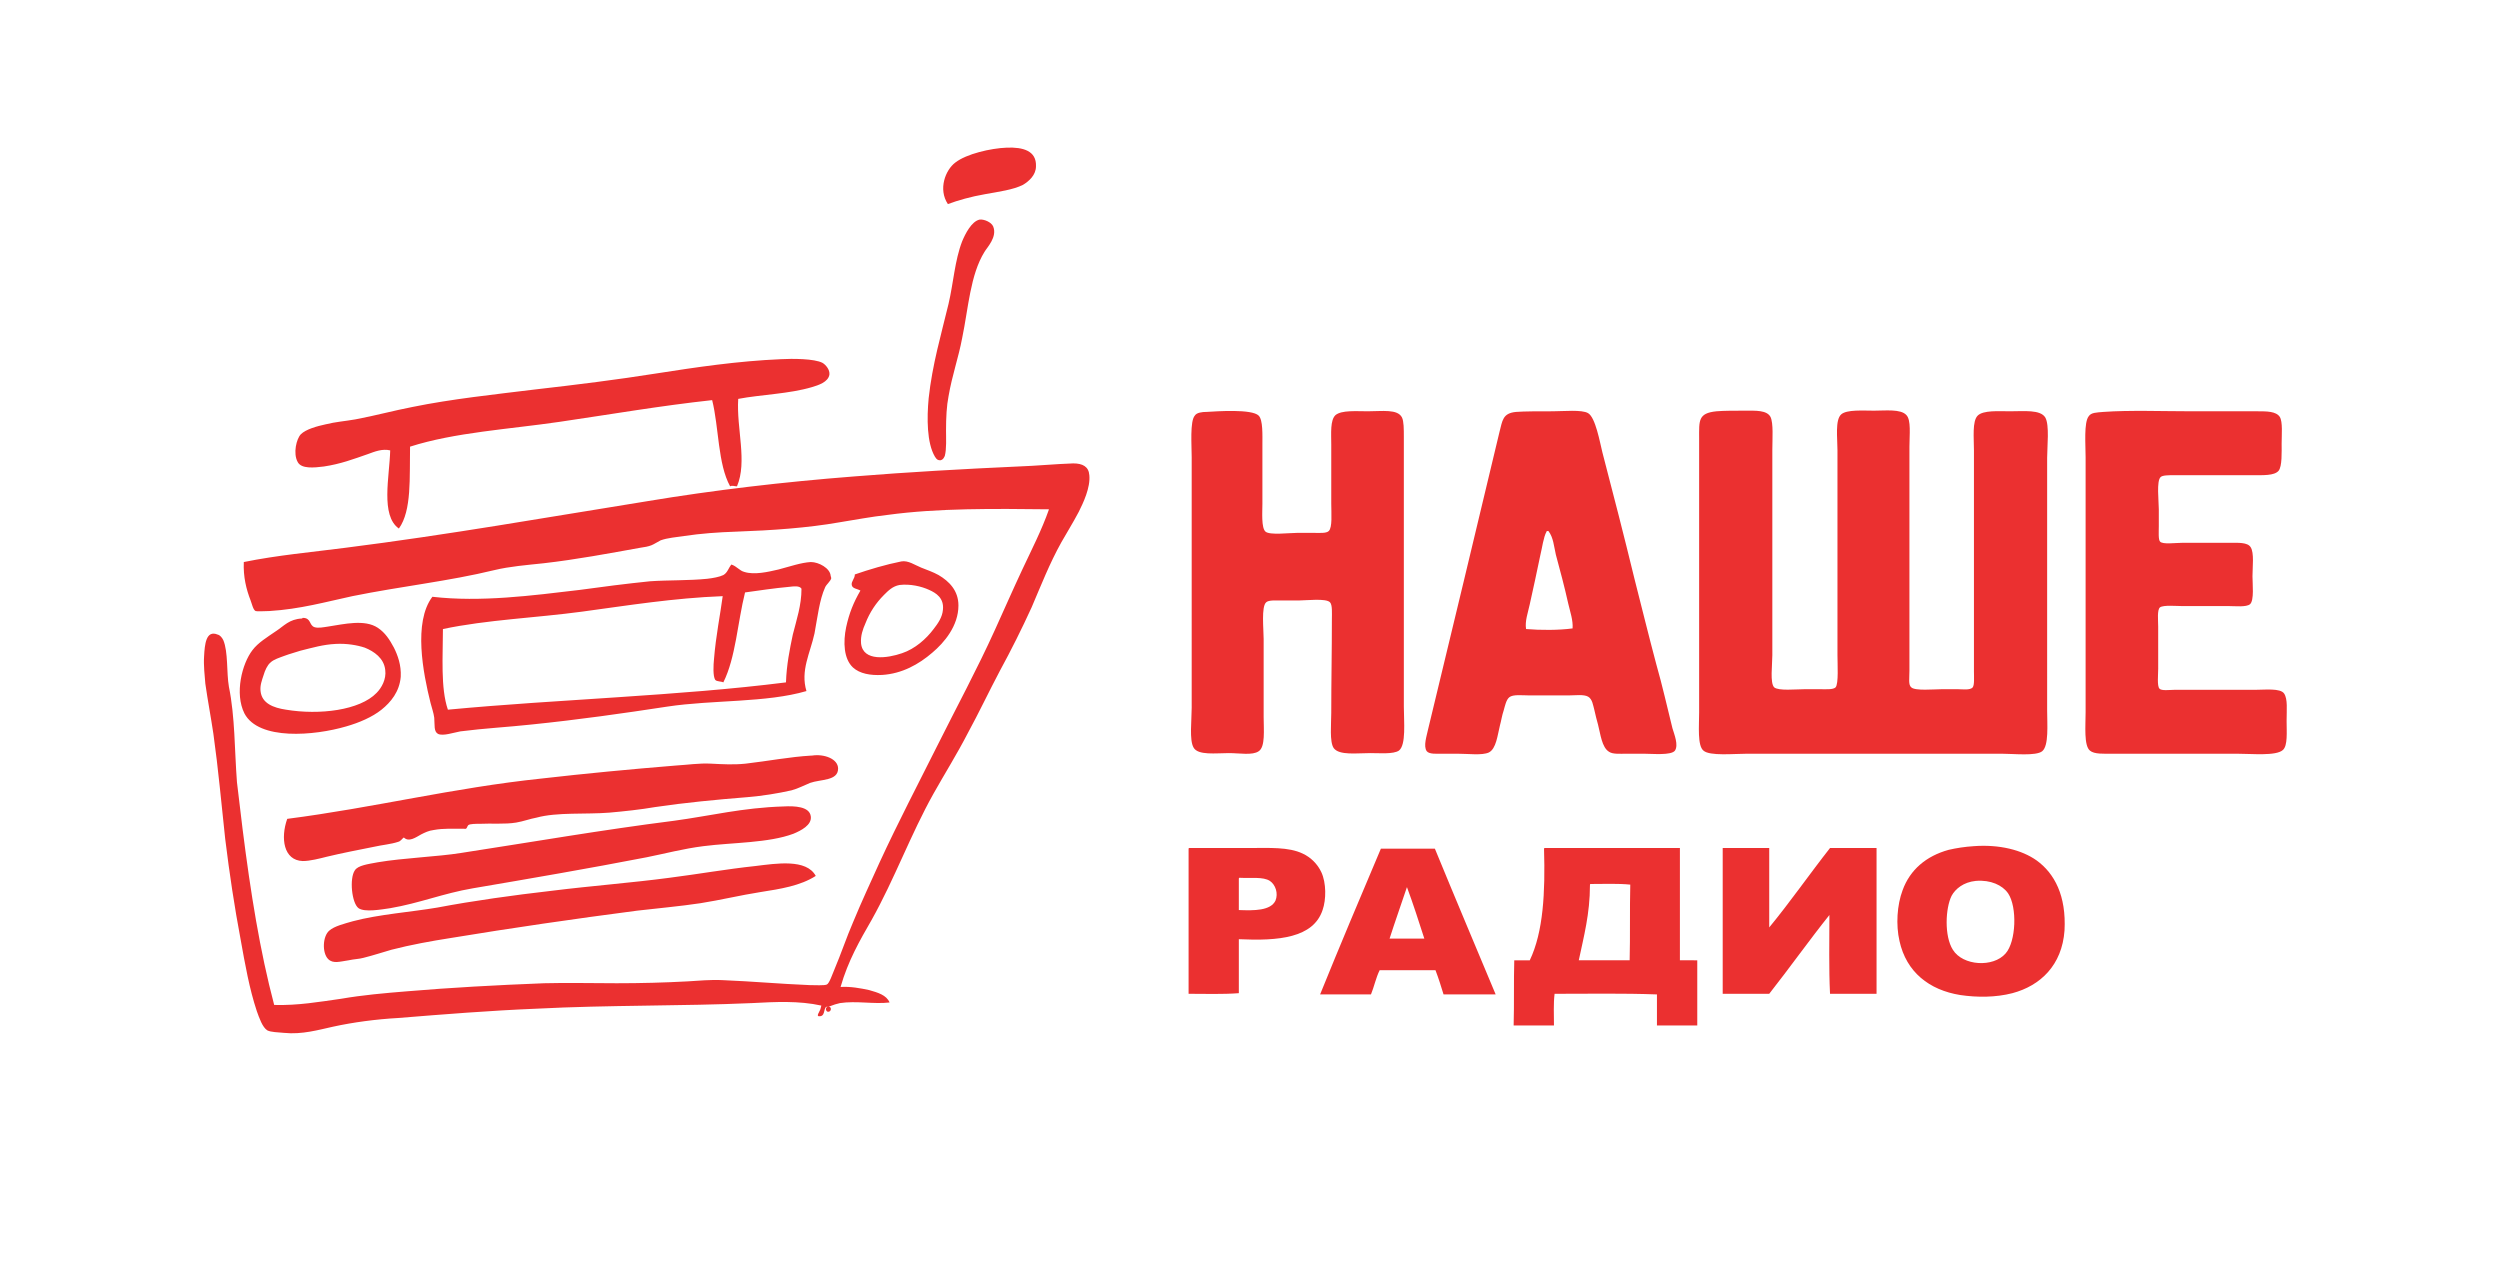
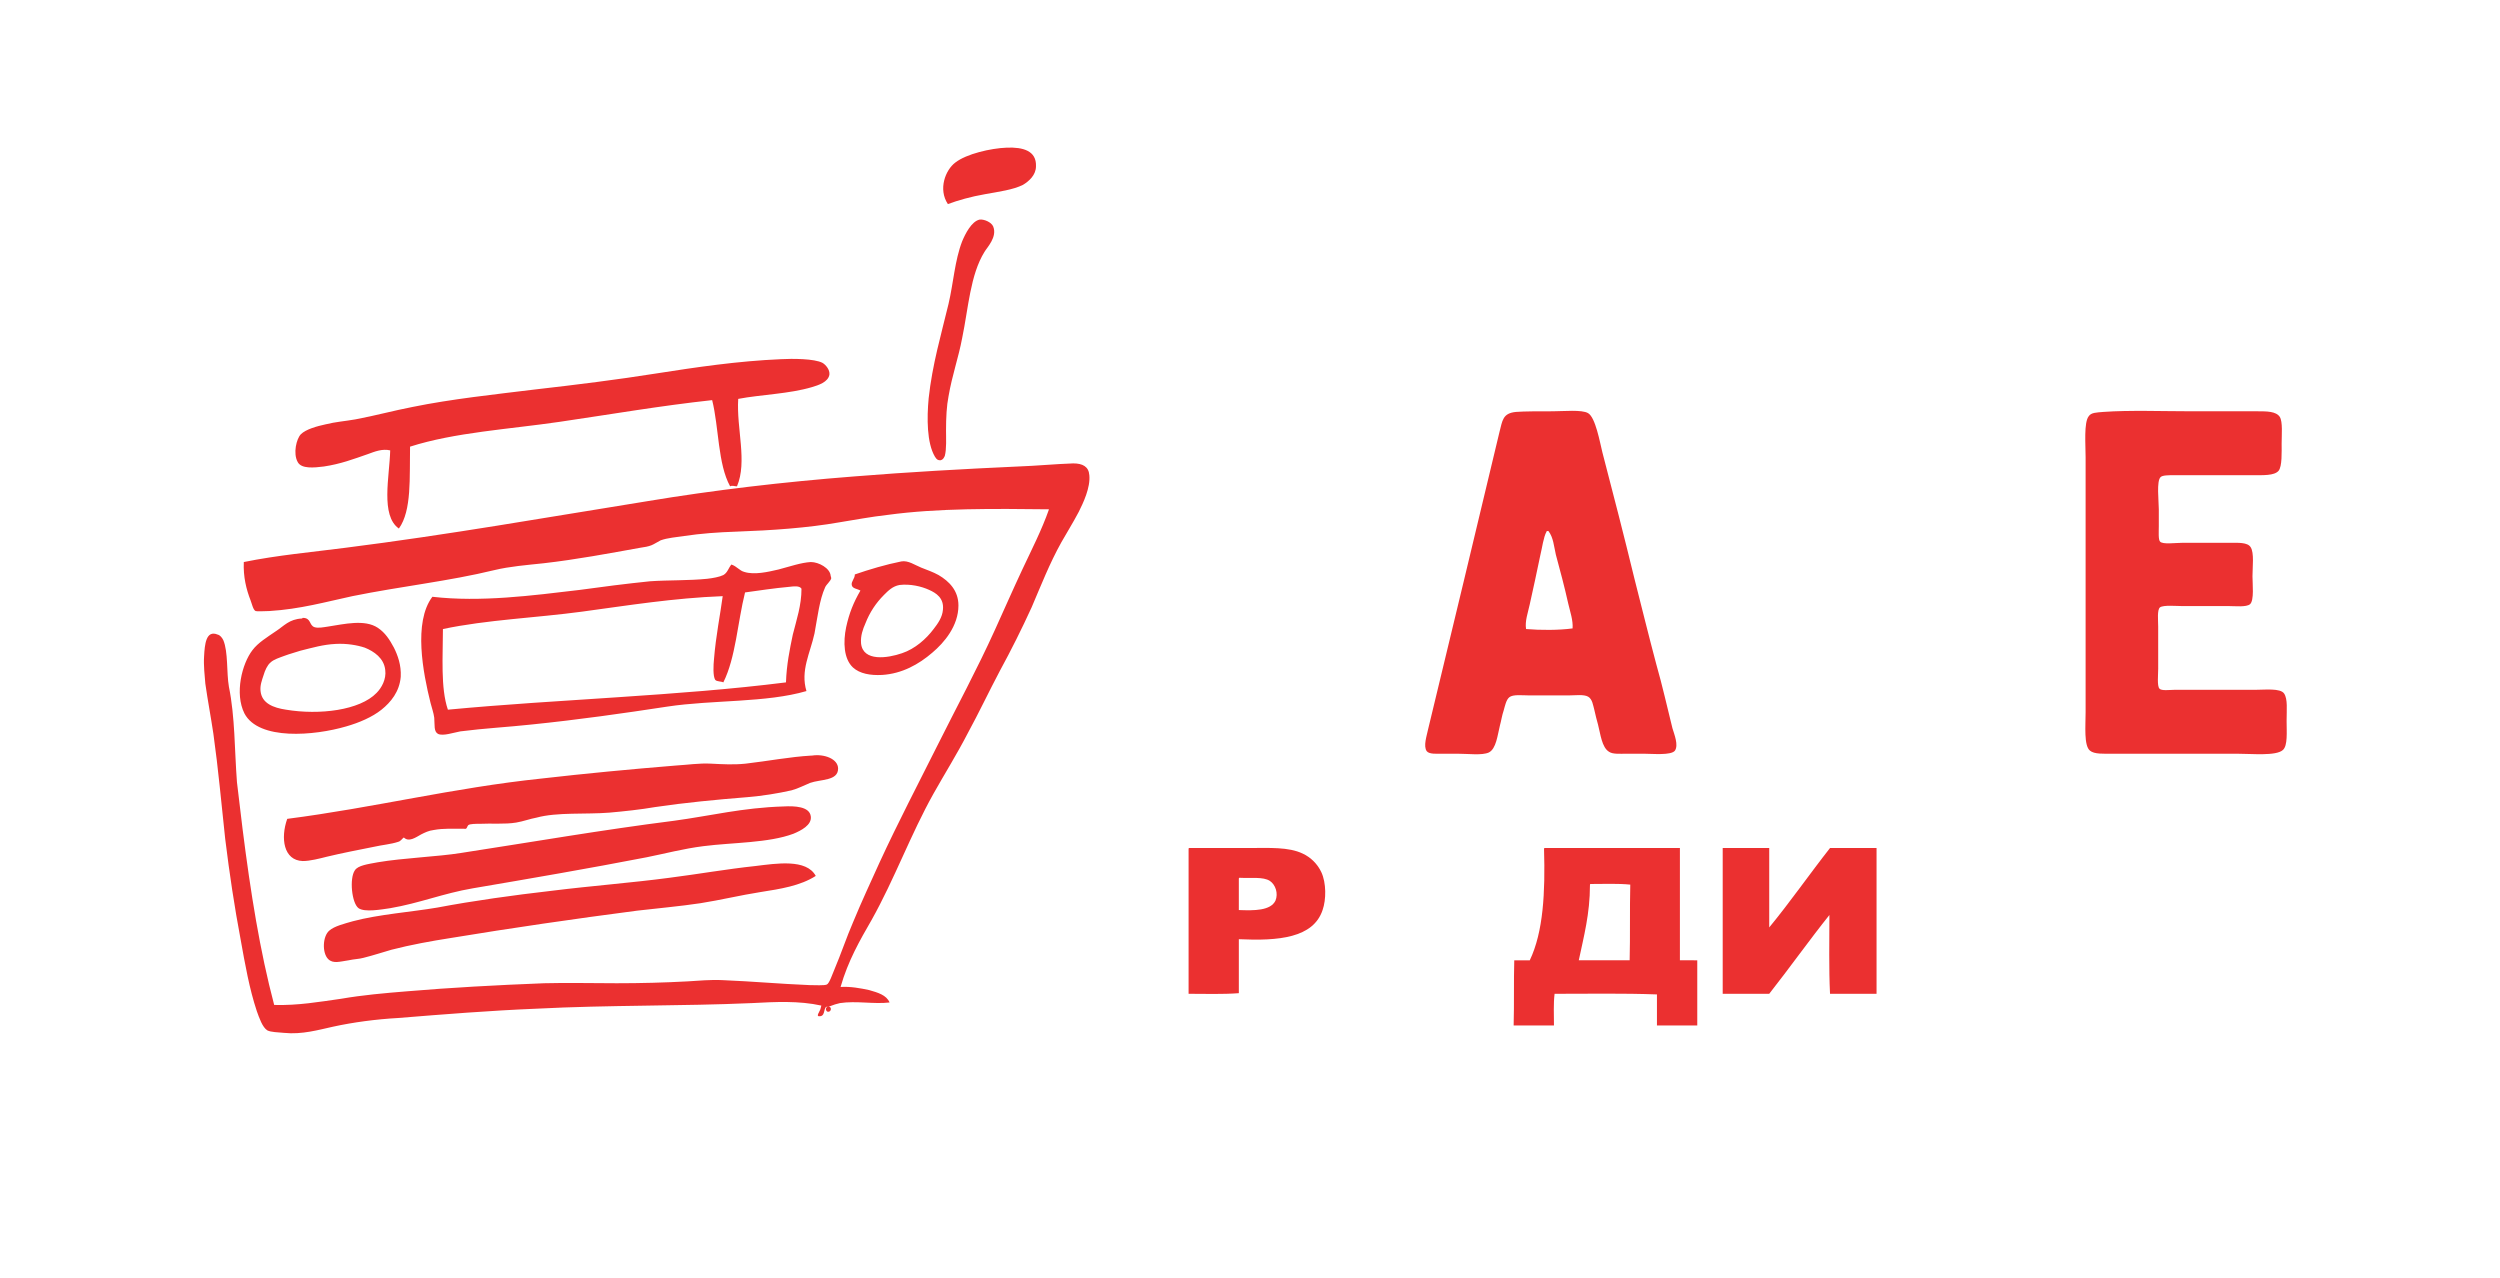
<svg xmlns="http://www.w3.org/2000/svg" xmlns:xlink="http://www.w3.org/1999/xlink" version="1.1" id="Слой_1" x="0px" y="0px" viewBox="0 0 403 206" style="enable-background:new 0 0 403 206;" xml:space="preserve">
  <style type="text/css">
	.st0{fill:#FFFFFF;}
	.st1{clip-path:url(#SVGID_2_);fill:#EB3030;}
</style>
-   <rect class="st0" width="403" height="206" />
  <g>
    <defs>
      <rect id="SVGID_1_" width="403" height="206" />
    </defs>
    <clipPath id="SVGID_2_">
      <use xlink:href="#SVGID_1_" style="overflow:visible;" />
    </clipPath>
    <path class="st1" d="M158.8,31.3c2.2-0.4,4.5-0.7,6.1-1.5c1-0.6,2.1-1.6,2.1-3c0.1-2.5-2.1-3.1-4.7-3c-2.6,0.1-6.5,1-8.3,2.4   c-1.6,1.2-2.8,4.3-1.2,6.7C154.4,32.3,156.5,31.7,158.8,31.3 M155.1,38.9c-1.2,3.1-1.4,6.7-2.2,10.1c-1.2,5-2.6,9.7-3.2,15.2   c-0.3,3.2-0.3,7.2,1,9.4c0.3,0.5,0.5,0.6,0.9,0.6c0.4-0.1,0.5-0.3,0.7-0.7c0.3-1.1,0.2-2.9,0.2-4.1c0-2.1,0.1-4,0.4-5.5   c0.6-3.5,1.6-6.2,2.2-9.4c1-4.8,1.3-10.2,3.6-13.9c0.4-0.7,2.1-2.4,1.4-4.1c-0.3-0.7-1.5-1.2-2.2-1.1   C156.6,35.7,155.6,37.7,155.1,38.9 M130.9,62.4c1-0.3,2.6-0.8,2.8-2c0.1-0.8-0.6-1.6-1.1-1.9c-1.3-0.7-4.9-0.7-6.7-0.6   c-7,0.3-13.7,1.3-20.1,2.3c-6.3,1-12.7,1.8-19.7,2.6c-6.5,0.8-13.2,1.5-19.6,2.8c-3.1,0.6-6,1.4-9.2,2c-1.7,0.3-3.2,0.4-4.8,0.8   c-1.4,0.3-3.2,0.8-4,1.6c-0.7,0.7-1.3,3.1-0.5,4.5c0.6,1.1,2.6,0.9,4.2,0.7c2.7-0.4,4.8-1.2,7.1-2c1.1-0.4,2.3-0.9,3.6-0.6   c-0.1,4.2-1.6,10.5,1.4,12.6c2.1-2.9,1.7-8.3,1.8-13.2c7.2-2.3,15.9-2.8,24.1-4c8.2-1.2,16.3-2.6,24.6-3.5   c1.1,4.4,0.9,10.3,2.9,13.9c0.3-0.2,0.7,0,1.1,0c1.7-4-0.1-9.3,0.2-14.1C122.7,63.6,127.2,63.5,130.9,62.4 M140.5,148.3   c3.7-6.6,6.3-13.8,10-20.4c1.8-3.2,3.8-6.4,5.5-9.7c1.8-3.3,3.4-6.7,5.2-10.1c1.8-3.3,3.5-6.7,5.1-10.2c1.5-3.5,2.9-7.1,4.8-10.5   c0.9-1.6,1.8-3,2.8-4.9c0.7-1.4,1.9-3.9,1.7-5.9c-0.1-1.4-1.1-1.9-2.6-1.9c-2.9,0.1-6,0.4-8.9,0.5c-8.8,0.4-17.7,0.9-26.4,1.6   c-11.5,0.9-22.6,2.2-33.4,4c-16.2,2.6-32,5.4-48.6,7.5c-5.4,0.7-11,1.2-16.4,2.3c-0.1,2.4,0.4,4.4,1.1,6.2c0.2,0.5,0.4,1.5,0.8,1.7   c0.3,0.1,1.4,0,2.2,0c5-0.3,9.2-1.5,13.4-2.4c7.9-1.6,15.5-2.4,22.9-4.2c2.5-0.6,5.1-0.8,7.9-1.1c5.3-0.6,10.6-1.6,15.6-2.5   c0.7-0.1,1.3-0.2,1.8-0.4c0.5-0.2,0.9-0.5,1.5-0.8c1.1-0.4,2.5-0.5,3.8-0.7c2.7-0.4,5.4-0.6,8.4-0.7c5.7-0.2,11.5-0.6,16.6-1.5   c2.5-0.4,5.1-0.9,7.8-1.2c8.1-1.1,17.1-1,26-0.9c-1.2,3.4-2.8,6.5-4.3,9.7c-1.5,3.2-2.9,6.4-4.4,9.7c-2.9,6.4-6.2,12.5-9.3,18.7   c-3.1,6.2-6.3,12.3-9.3,18.8c-1.4,3.1-2.9,6.3-4.3,9.7c-1,2.3-1.9,5-3,7.6c-0.3,0.7-0.8,2.2-1.2,2.4c-0.4,0.2-1.9,0.1-2.8,0.1   c-4.9-0.2-9.1-0.6-14-0.8c-2-0.1-3.9,0.1-5.7,0.2c-3.7,0.2-7.5,0.3-11.4,0.3c-3.9,0-7.9-0.1-11.7,0c-7.7,0.3-15,0.7-22.1,1.3   c-3.7,0.3-7.1,0.6-10.6,1.2c-3.5,0.5-7,1.1-10.7,1h-0.1c-2.3-8.7-3.8-18.1-5.1-28.4c-0.3-2.4-0.6-5-0.9-7.5   c-0.4-5.2-0.3-10.5-1.3-15.4c-0.4-2.3-0.1-5.6-0.9-7.5c-0.2-0.4-0.5-0.8-0.9-0.9c-1.9-0.8-2.1,1.6-2.2,3.5   c-0.1,1.4,0.1,3.2,0.2,4.4c0.4,2.8,0.9,5.4,1.3,8.1c0.8,5.7,1.3,11.4,1.9,16.9c0.7,5.7,1.5,11,2.5,16.3c0.7,3.9,1.4,7.9,2.6,11.5   c0.4,1.1,0.9,2.6,1.7,3.1c0.6,0.3,1.7,0.3,2.7,0.4c2.9,0.3,5.6-0.5,7.9-1c3.2-0.7,6.9-1.2,10.5-1.4c7.4-0.6,14.9-1.2,22.3-1.5   c11.6-0.6,23.4-0.4,34.7-0.9c3.8-0.2,7.6-0.4,11.2,0.4c-0.1,0.3-0.1,0.6-0.3,0.9c-0.1,0.3-0.4,0.6-0.2,0.8c1.2,0.2,0.8-1.2,1.3-1.5   c0.1,0,0.4,0,0.6-0.1c0.5-0.2,1.1-0.4,1.6-0.5c2.6-0.4,5.5,0.2,8-0.1c-0.5-1.2-1.9-1.6-3.3-2c-1.4-0.3-3-0.6-4.6-0.5   C136.7,154.9,138.6,151.6,140.5,148.3 M136.4,101.1c-0.5,2.4-0.4,5.1,1.1,6.5c1.1,1,2.8,1.3,4.7,1.2c3.2-0.2,5.9-1.7,8.1-3.6   c1.9-1.6,4.2-4.3,4.2-7.6c0-2.4-1.5-3.9-3.2-4.9c-0.9-0.5-1.8-0.8-2.8-1.2s-2.1-1.2-3.2-1c-2.5,0.5-5.2,1.3-7.5,2.1   c0,0.7-0.6,1.1-0.5,1.7c0.1,0.6,0.9,0.6,1.4,0.9C137.6,97.1,136.9,98.8,136.4,101.1 M145,94.3c1.7-0.2,3.5,0.2,4.8,0.8   c1.1,0.5,2.4,1.3,2.2,3.2c-0.1,1.2-0.8,2.2-1.5,3.1c-1.2,1.6-3,3.2-5.1,3.9c-2.3,0.8-6.3,1.4-6.6-1.6c-0.1-1.2,0.3-2.3,0.7-3.2   c0.7-1.8,1.7-3.3,3-4.6C143.2,95.2,143.9,94.5,145,94.3 M131.3,102.1c0.5-2.7,0.8-5.4,1.7-7.4c0.2-0.5,0.9-1,1-1.5   c0-0.1-0.1-0.3-0.1-0.4c-0.1-1.2-1.9-2.2-3.2-2.2c-1.6,0.1-3.3,0.7-5.2,1.2c-1.7,0.4-3.9,0.9-5.5,0.4c-0.8-0.2-1.2-0.9-2.1-1.2   c-0.5,0.6-0.6,1.3-1.3,1.7c-0.6,0.3-1.7,0.5-2.6,0.6c-2.9,0.3-6.3,0.2-9.2,0.4c-3.9,0.4-7.8,0.9-11.4,1.4c-7.6,0.9-15.9,2-23.7,1.1   c-3.1,4.1-1.5,12.3-0.3,17.1c0.2,0.8,0.5,1.6,0.6,2.4c0.1,1.2-0.1,2.2,0.6,2.6c0.8,0.4,2.5-0.2,3.6-0.4c3.9-0.5,7.7-0.7,11.4-1.1   c7.8-0.8,14.8-1.8,22-2.9c7.3-1.1,15.9-0.6,22.4-2.5C129,108.1,130.6,105.3,131.3,102.1 M129.2,94.9c0,2.7-0.8,5-1.4,7.4   c-0.5,2.4-1,4.8-1.1,7.7c-17.4,2.2-36.5,2.7-54.5,4.4c-1.2-3.5-0.8-8.7-0.8-13c7.1-1.5,15-1.8,22.4-2.8c7.4-1,14.8-2.2,22.7-2.5   c-0.4,3-1.1,6.4-1.4,10.1c-0.1,1-0.2,2.8,0.2,3.4c0.3,0.3,0.9,0.2,1.3,0.4c2-4,2.3-9.7,3.5-14.5c2.2-0.3,4.8-0.7,7.1-0.9   C128,94.5,128.9,94.4,129.2,94.9 M44.4,101.8c-1.3,0.9-2.8,1.8-3.7,3c-1.7,2.2-2.9,7-1.3,10.2c2.3,4.4,11.3,3.6,16.4,2.1   c2.1-0.6,4.2-1.5,5.7-2.7c1.5-1.2,2.9-2.9,3.1-5.3c0.1-1.9-0.5-3.5-1.1-4.7c-0.7-1.3-1.4-2.4-2.6-3.2c-2.1-1.4-5.4-0.6-8-0.2   c-0.7,0.1-1.6,0.3-2.2,0.1c-0.9-0.3-0.5-1.5-1.9-1.5l-0.1,0.1C46.6,99.8,45.8,100.9,44.4,101.8 M54.1,103.8   c1.8-0.1,3.5,0.2,4.7,0.6c1.5,0.6,3.1,1.7,3.3,3.6c0.2,1.5-0.6,2.9-1.4,3.7c-2.7,2.8-9.2,3.6-14.6,2.7c-2-0.3-3.9-1-4.1-3   c-0.1-0.9,0.2-1.7,0.5-2.6c0.2-0.7,0.6-1.6,1.1-2c0.5-0.5,1.5-0.8,2.3-1.1c0.8-0.3,1.6-0.5,2.5-0.8   C50.4,104.4,52.1,103.9,54.1,103.8 M48.8,138.8c1.2,0,2.7-0.4,3.9-0.7c2.5-0.6,5.1-1.1,7.6-1.6c1.3-0.3,2.7-0.4,3.9-0.8   c0.4-0.1,0.6-0.5,0.9-0.7c0.8,0.8,1.9,0,2.8-0.5c0.6-0.3,1.2-0.6,2-0.7c1.6-0.3,3.2-0.2,5.2-0.2c0.2-0.1,0.2-0.4,0.4-0.6   c0.3-0.2,1.2-0.2,1.8-0.2c1.9-0.1,4.1,0.1,5.9-0.2c1.2-0.2,2.2-0.6,3.3-0.8c3.3-0.9,7.9-0.5,11.7-0.8c2.3-0.2,5.1-0.5,7.4-0.9   c4.7-0.7,9.9-1.2,14.9-1.6c2.4-0.2,4.9-0.6,7.1-1.1c1.1-0.3,2-0.8,3-1.2c1.7-0.6,4.5-0.3,4.5-2.3c0-1.6-2.3-2.4-4.2-2.1h-0.1   c-3.5,0.2-7.1,0.9-10.6,1.3c-1.9,0.2-3.7,0.1-5.6,0c-1.9-0.1-3.8,0.2-5.6,0.3c-7.4,0.6-14.7,1.3-21.7,2.1c-14.3,1.5-27,4.7-41,6.5   C45.2,135.1,45.7,138.7,48.8,138.8 M108.7,132.3c-11.8,1.5-22.7,3.4-34.4,5.2c-3.7,0.6-9.3,0.8-13.4,1.5c-1.6,0.3-3.2,0.5-3.7,1.3   c-0.9,1.3-0.5,5.3,0.6,6.1c1,0.7,3.7,0.2,5.1,0c4.7-0.8,8.6-2.4,13.3-3.2c9.4-1.6,18.7-3.2,28-5c3-0.6,6-1.4,9.2-1.8   c4.7-0.6,10.5-0.5,14.5-2c1.2-0.5,3-1.4,2.8-2.8c-0.2-1.6-2.6-1.7-4.4-1.6C119.7,130.2,114.6,131.5,108.7,132.3 M121.8,139.6   c-4.7,0.5-9.2,1.3-13.9,1.9c-6,0.8-12.6,1.3-19,2.1c-6.1,0.7-12.6,1.6-18.4,2.7c-4.1,0.7-9.5,1.1-13.6,2.2c-1.4,0.4-3,0.8-3.8,1.5   c-1.1,0.9-1.2,3.6-0.2,4.6c0.8,0.8,1.9,0.4,3.3,0.2c0.9-0.2,1.7-0.2,2.4-0.4c1.6-0.4,3.1-0.9,4.5-1.3c3.1-0.8,6.4-1.4,9.6-1.9   c9.7-1.6,20-3.1,30-4.4c3.4-0.4,6.9-0.7,10.2-1.2c3.2-0.5,6.5-1.3,9.7-1.8c3.2-0.5,6.4-1,8.9-2.6   C130,138.4,125.1,139.2,121.8,139.6 M133.5,163.1c0.6,0,0.6-1-0.1-0.8C133,162.4,133.1,163.1,133.5,163.1" />
-     <path class="st1" d="M194.5,66.4c1.7-0.1,7.3-0.5,8.4,0.6c0.7,0.7,0.6,3.1,0.6,4.8v9.4c0,1.3-0.2,3.9,0.5,4.5   c0.7,0.6,3.8,0.2,5.1,0.2h2.7c0.9,0,2,0.1,2.4-0.3c0.6-0.6,0.4-2.8,0.4-4.4v-9.5c0-1.8-0.2-4,0.7-4.8c1-0.8,3.3-0.6,5.2-0.6   c2.3,0,4.8-0.4,5.5,1c0.3,0.6,0.3,1.9,0.3,3.1v43.5c0,2.4,0.4,6.2-0.8,7.1c-0.9,0.6-3.1,0.4-4.6,0.4c-2.2,0-5,0.4-5.9-0.8   c-0.7-1-0.4-3.9-0.4-5.7c0-5.3,0.1-9.7,0.1-15.1c0-0.9,0.1-2.3-0.3-2.7c-0.6-0.7-3.9-0.3-5.1-0.3h-2.7c-0.9,0-2.1-0.1-2.5,0.3   c-0.8,0.7-0.4,4.4-0.4,5.9v12.6c0,2,0.3,4.8-0.8,5.5c-1,0.7-3.1,0.3-4.8,0.3c-2.1,0-5,0.4-5.7-0.9c-0.7-1.2-0.3-4.4-0.3-6.4V73.7   c0-1.9-0.3-5.8,0.5-6.7C192.9,66.5,193.8,66.4,194.5,66.4" />
    <path class="st1" d="M269.6,117.4c-0.9-3.6-1.6-6.8-2.6-10.3c-1.3-4.9-2.2-8.6-3.5-13.7c-1.7-7-3.4-13.6-5.2-20.5   c-0.4-1.6-1.1-5.6-2.3-6.3c-1-0.6-4-0.3-5.7-0.3c-2.3,0-4.6,0-5.9,0.1c-2.2,0.2-2.2,1.4-2.7,3.3c-3.8,15.9-7.7,32.2-11.5,47.9   c-0.2,1-0.8,2.7-0.2,3.5c0.4,0.5,1.6,0.4,2.4,0.4h2.6c1.7,0,3.9,0.3,5-0.2c1.2-0.6,1.4-2.8,1.8-4.4c0.2-0.7,0.3-1.5,0.6-2.4   c0.2-0.7,0.4-1.7,0.9-2.1c0.6-0.5,2.1-0.3,3.2-0.3h6.4c1,0,2.4-0.2,3.1,0.2c0.7,0.4,0.8,1.4,1,2.1c0.2,0.9,0.4,1.7,0.6,2.4   c0.4,1.5,0.6,3.7,1.8,4.4c0.6,0.4,1.7,0.3,2.8,0.3h2.8c1.4,0,4.4,0.3,5-0.5C270.6,120.1,269.9,118.4,269.6,117.4 M246,101.4   c-0.2-1.3,0.3-2.6,0.6-4c0.6-2.6,1.1-5.1,1.7-7.9c0.3-1.2,0.5-2.9,1-3.8c0-0.1,0.1-0.1,0.2-0.1h0.1c0.8,1,0.9,2.5,1.2,3.8   c0.7,2.6,1.4,5.2,2,7.9c0.3,1.3,0.8,2.7,0.7,4C251.3,101.6,248.3,101.6,246,101.4" />
-     <path class="st1" d="M273.9,70.7v44.2c0,2.1-0.3,5.3,0.7,6.1c1,0.9,4.9,0.5,7,0.5h41.1c1.9,0,5.5,0.4,6.5-0.4   c1.1-0.9,0.8-4.3,0.8-6.6V73.8c0-1.8,0.4-5.3-0.3-6.5c-0.8-1.3-3.4-1-5.7-1c-1.8,0-4.3-0.2-5.2,0.7c-0.9,0.9-0.6,3.6-0.6,5.6v35.6   c0,1,0.1,2.2-0.2,2.6c-0.4,0.5-1.7,0.3-2.4,0.3H313c-1.2,0-4.3,0.3-4.9-0.3c-0.5-0.4-0.3-1.4-0.3-2.7V72c0-1.9,0.3-4.3-0.5-5.1   c-0.9-1-3.4-0.7-5.2-0.7c-1.8,0-4.4-0.2-5.3,0.6c-1,0.9-0.6,3.8-0.6,5.8v33c0,1.5,0.2,4.6-0.3,5.2c-0.4,0.4-1.6,0.3-2.5,0.3h-2.5   c-1.4,0-4.2,0.3-4.9-0.3c-0.7-0.7-0.3-3.6-0.3-5.2V72.5c0-1.7,0.2-4.3-0.3-5.3c-0.6-1.1-2.4-1-4.1-1c-1.6,0-3.5,0-4.6,0.1   C273.7,66.6,273.9,67.8,273.9,70.7" />
    <path class="st1" d="M336.7,67.1c-0.8,1-0.5,4.6-0.5,6.6v41.1c0,2.2-0.3,5.4,0.7,6.2c0.7,0.6,2.2,0.5,3.7,0.5h20   c2.4,0,6.3,0.4,7.4-0.6c0.8-0.7,0.6-2.9,0.6-4.7c0-1.8,0.2-3.5-0.4-4.4c-0.6-0.9-3.1-0.6-4.7-0.6h-13c-0.7,0-2.1,0.2-2.4-0.2   c-0.4-0.4-0.2-2.3-0.2-3.2V101c0-1-0.2-2.7,0.3-3.1c0.6-0.4,2.6-0.2,3.6-0.2h7.5c1,0,2.8,0.2,3.4-0.3c0.7-0.6,0.4-3.3,0.4-4.5   c0-1.5,0.3-3.8-0.3-4.7c-0.5-0.8-2-0.7-3.4-0.7h-7.6c-1.1,0-3.2,0.3-3.6-0.2c-0.3-0.3-0.2-1.6-0.2-2.5v-2.7c0-1.3-0.4-4.6,0.3-5.2   c0.3-0.3,1.3-0.3,2.2-0.3H363c1.8,0,3.6,0.1,4.3-0.7c0.6-0.7,0.5-3.1,0.5-4.4c0-1.4,0.2-3.5-0.3-4.3c-0.6-0.9-2.1-0.9-3.6-0.9   h-10.6c-4.5,0-10.1-0.2-14.2,0.1C337.9,66.5,337.1,66.5,336.7,67.1" />
-     <path class="st1" d="M328.3,138.7c-2.4-1.7-6-2.6-10.1-2.3c-1.5,0.1-2.8,0.3-4.1,0.6c-3.6,1-6.2,3.2-7.4,6.5   c-0.9,2.4-1.1,5.6-0.5,8.2c1.1,5,4.8,7.9,9.8,8.7c2.7,0.4,5.7,0.4,8.4-0.3c4.5-1.2,8-4.5,8.4-10.1   C333.1,144.4,331.2,140.8,328.3,138.7 M323.3,153.7c-2,2.3-6.9,2-8.5-0.6c-1.4-2.2-1.2-6.7-0.2-8.7c0.6-1.1,1.9-2.2,3.9-2.4   c2.4-0.2,4.3,0.7,5.2,2C325.2,146.2,325,151.8,323.3,153.7" />
    <path class="st1" d="M213,140.6c-0.6-1.3-1.7-2.4-3-3c-2.3-1.1-5.4-0.9-8.7-0.9h-9.6c-0.1,0-0.1,0.1-0.1,0.2v23.3   c2.7,0,5.5,0.1,8.1-0.1v-8.7c6.4,0.3,12-0.2,13.5-4.7C213.8,145,213.8,142.3,213,140.6 M205.6,145.2c-0.8,1.6-3.4,1.6-5.9,1.5v-5   c0-0.1,0-0.2,0.1-0.2c1.9,0.1,3.8-0.2,4.9,0.5C205.6,142.6,206.1,144,205.6,145.2" />
-     <path class="st1" d="M231.3,136.8h-8.7c-3.3,7.8-6.6,15.6-9.8,23.5h8.2c0.5-1.2,0.8-2.7,1.4-3.9h9c0.5,1.3,0.9,2.6,1.3,3.9h8.4   C237.8,152.4,234.5,144.6,231.3,136.8 M224,151.3c0.9-2.8,1.9-5.6,2.8-8.3c1,2.7,1.9,5.5,2.8,8.3H224z" />
    <path class="st1" d="M270.8,154.8v-18.1H249c-0.1,0-0.1,0.1-0.1,0.2c0.2,6.9-0.1,13.3-2.3,17.9h-2.5c-0.1,3.4,0,7-0.1,10.5h6.5   c0-1.7-0.1-3.5,0.1-5.1c5.5,0,11.1-0.1,16.5,0.1v5h6.5v-10.5H270.8z M262.7,154.8h-8.2c0.8-3.8,1.8-7.5,1.8-12.1   c0-0.1,0-0.2,0.1-0.2c2.1,0,4.4-0.1,6.4,0.1C262.7,146.7,262.8,150.9,262.7,154.8" />
    <path class="st1" d="M277.7,136.9v23.3h7.5c3.3-4.2,6.5-8.7,9.7-12.7c0,4.2-0.1,8.6,0.1,12.7h7.5v-23.5H295   c-3.3,4.2-6.5,8.8-9.8,12.8v-12.8h-7.5V136.9z" />
  </g>
</svg>